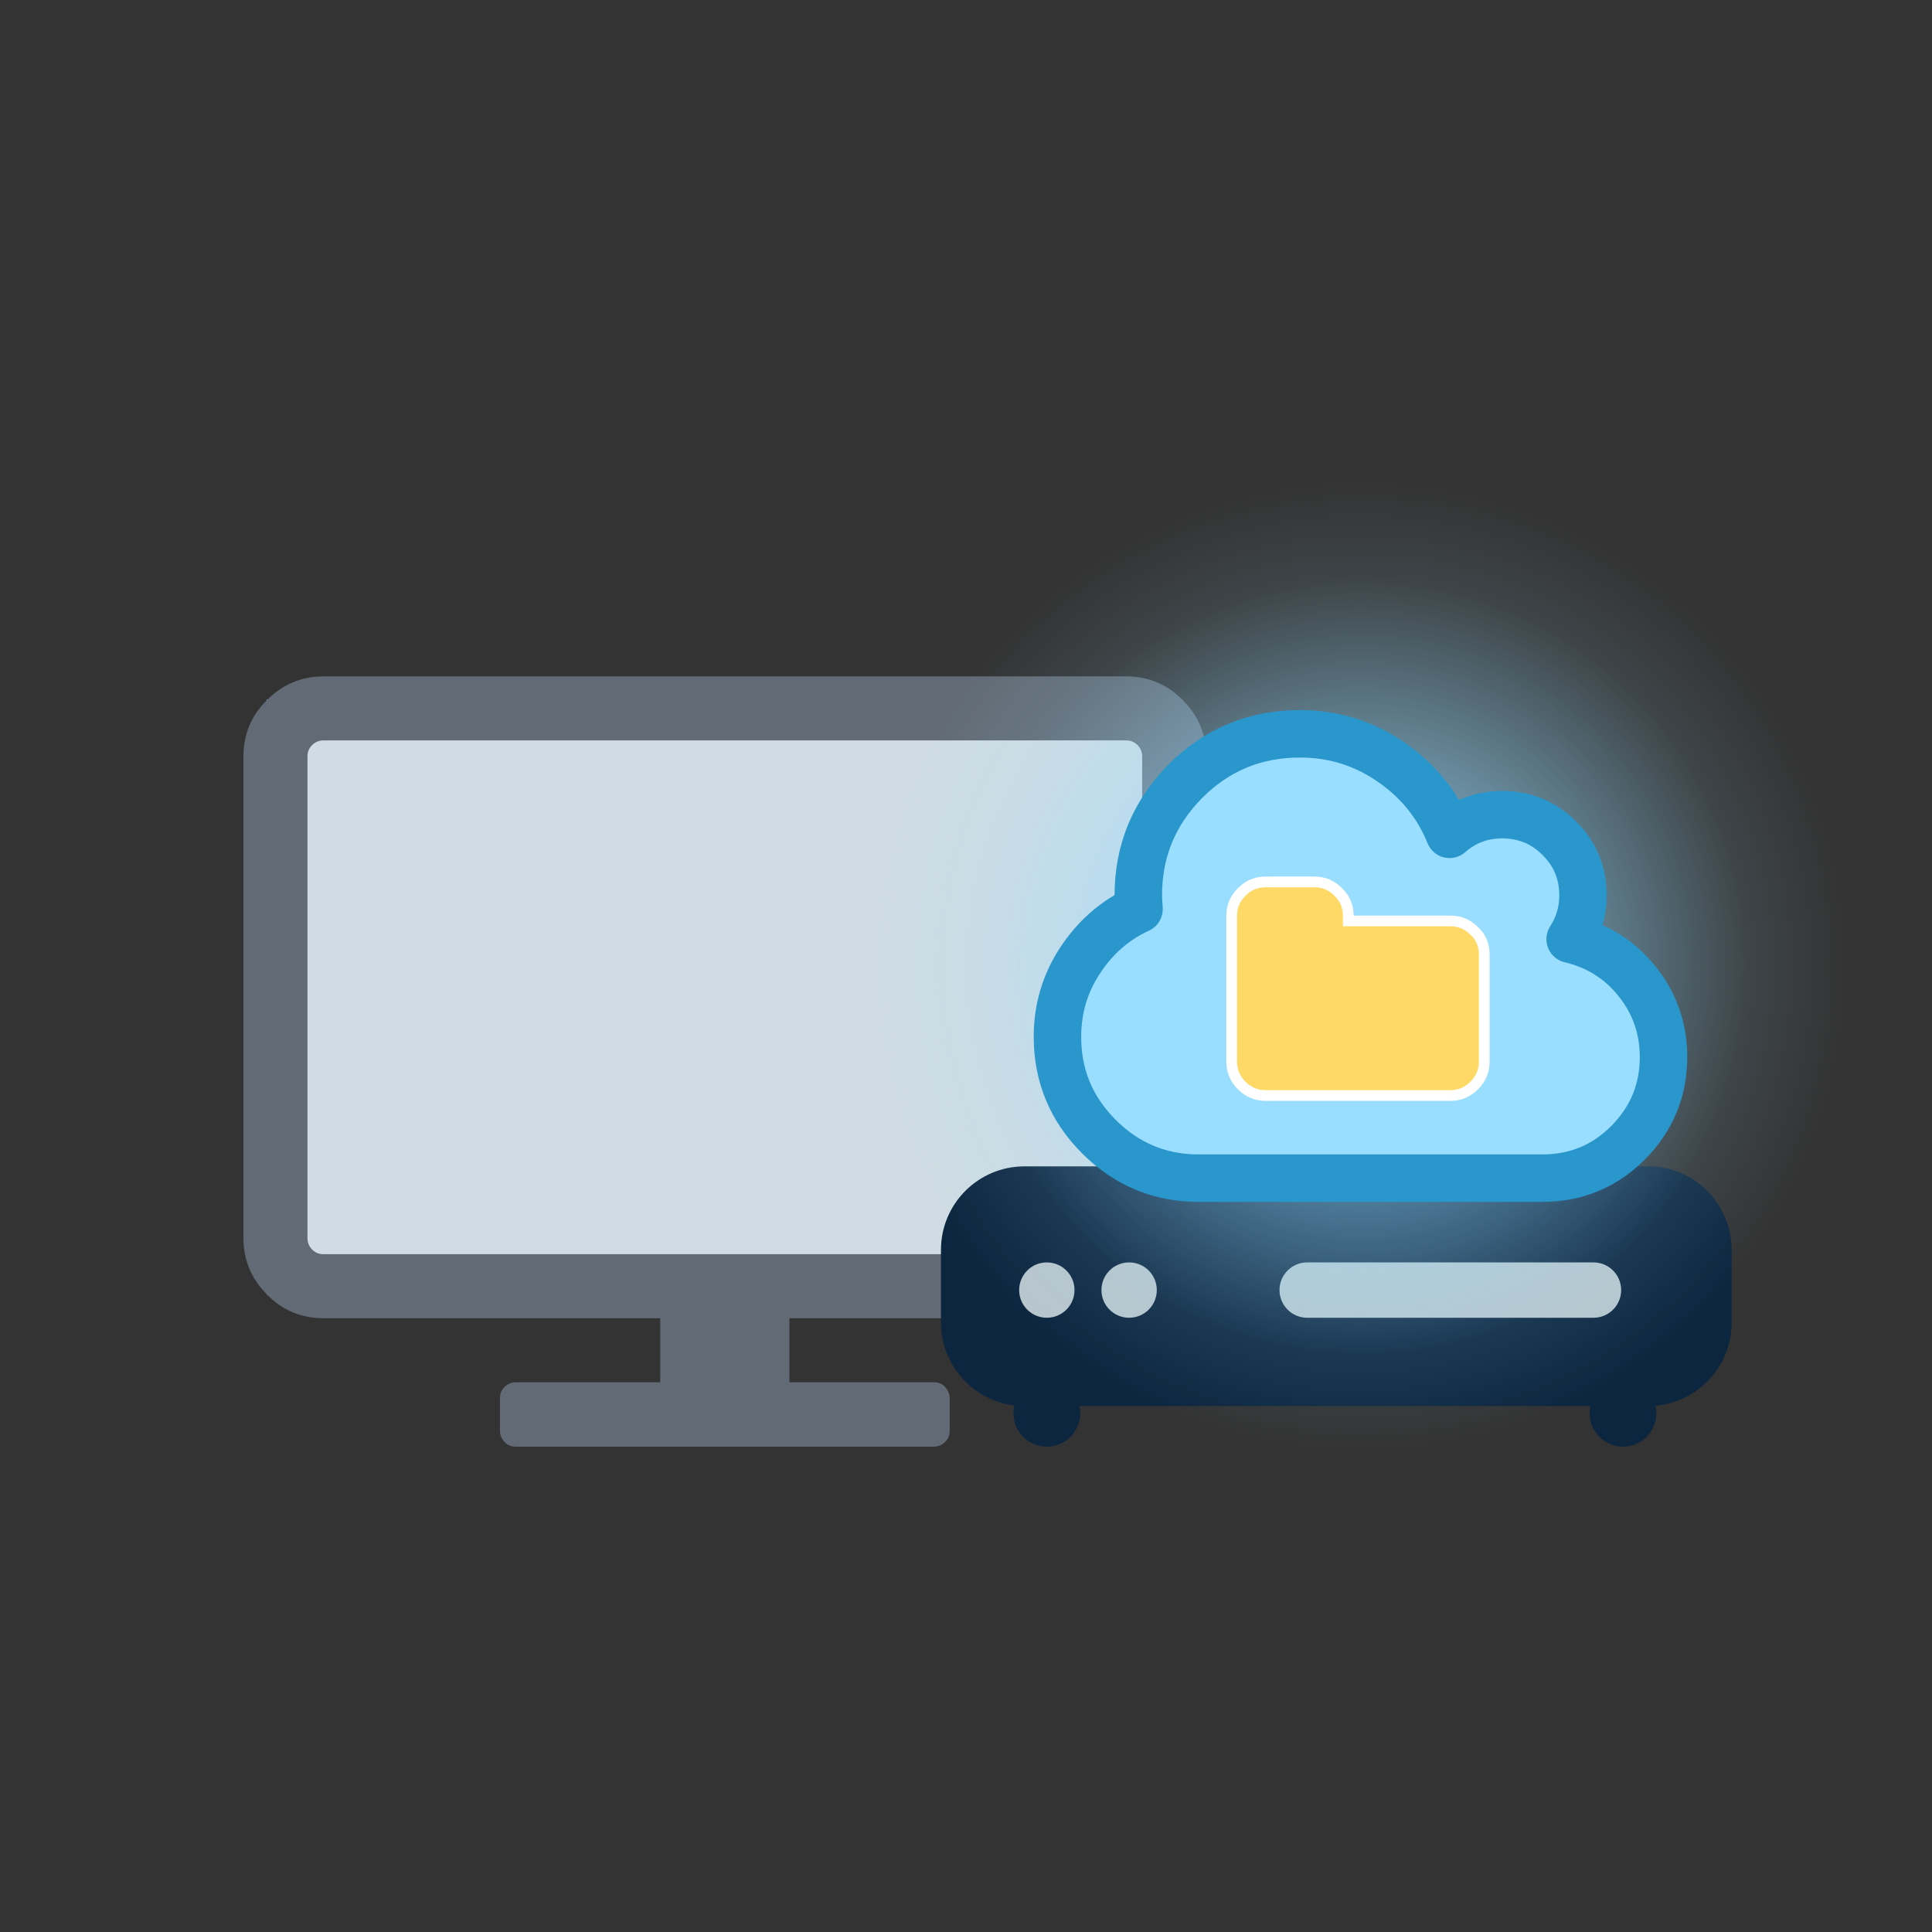
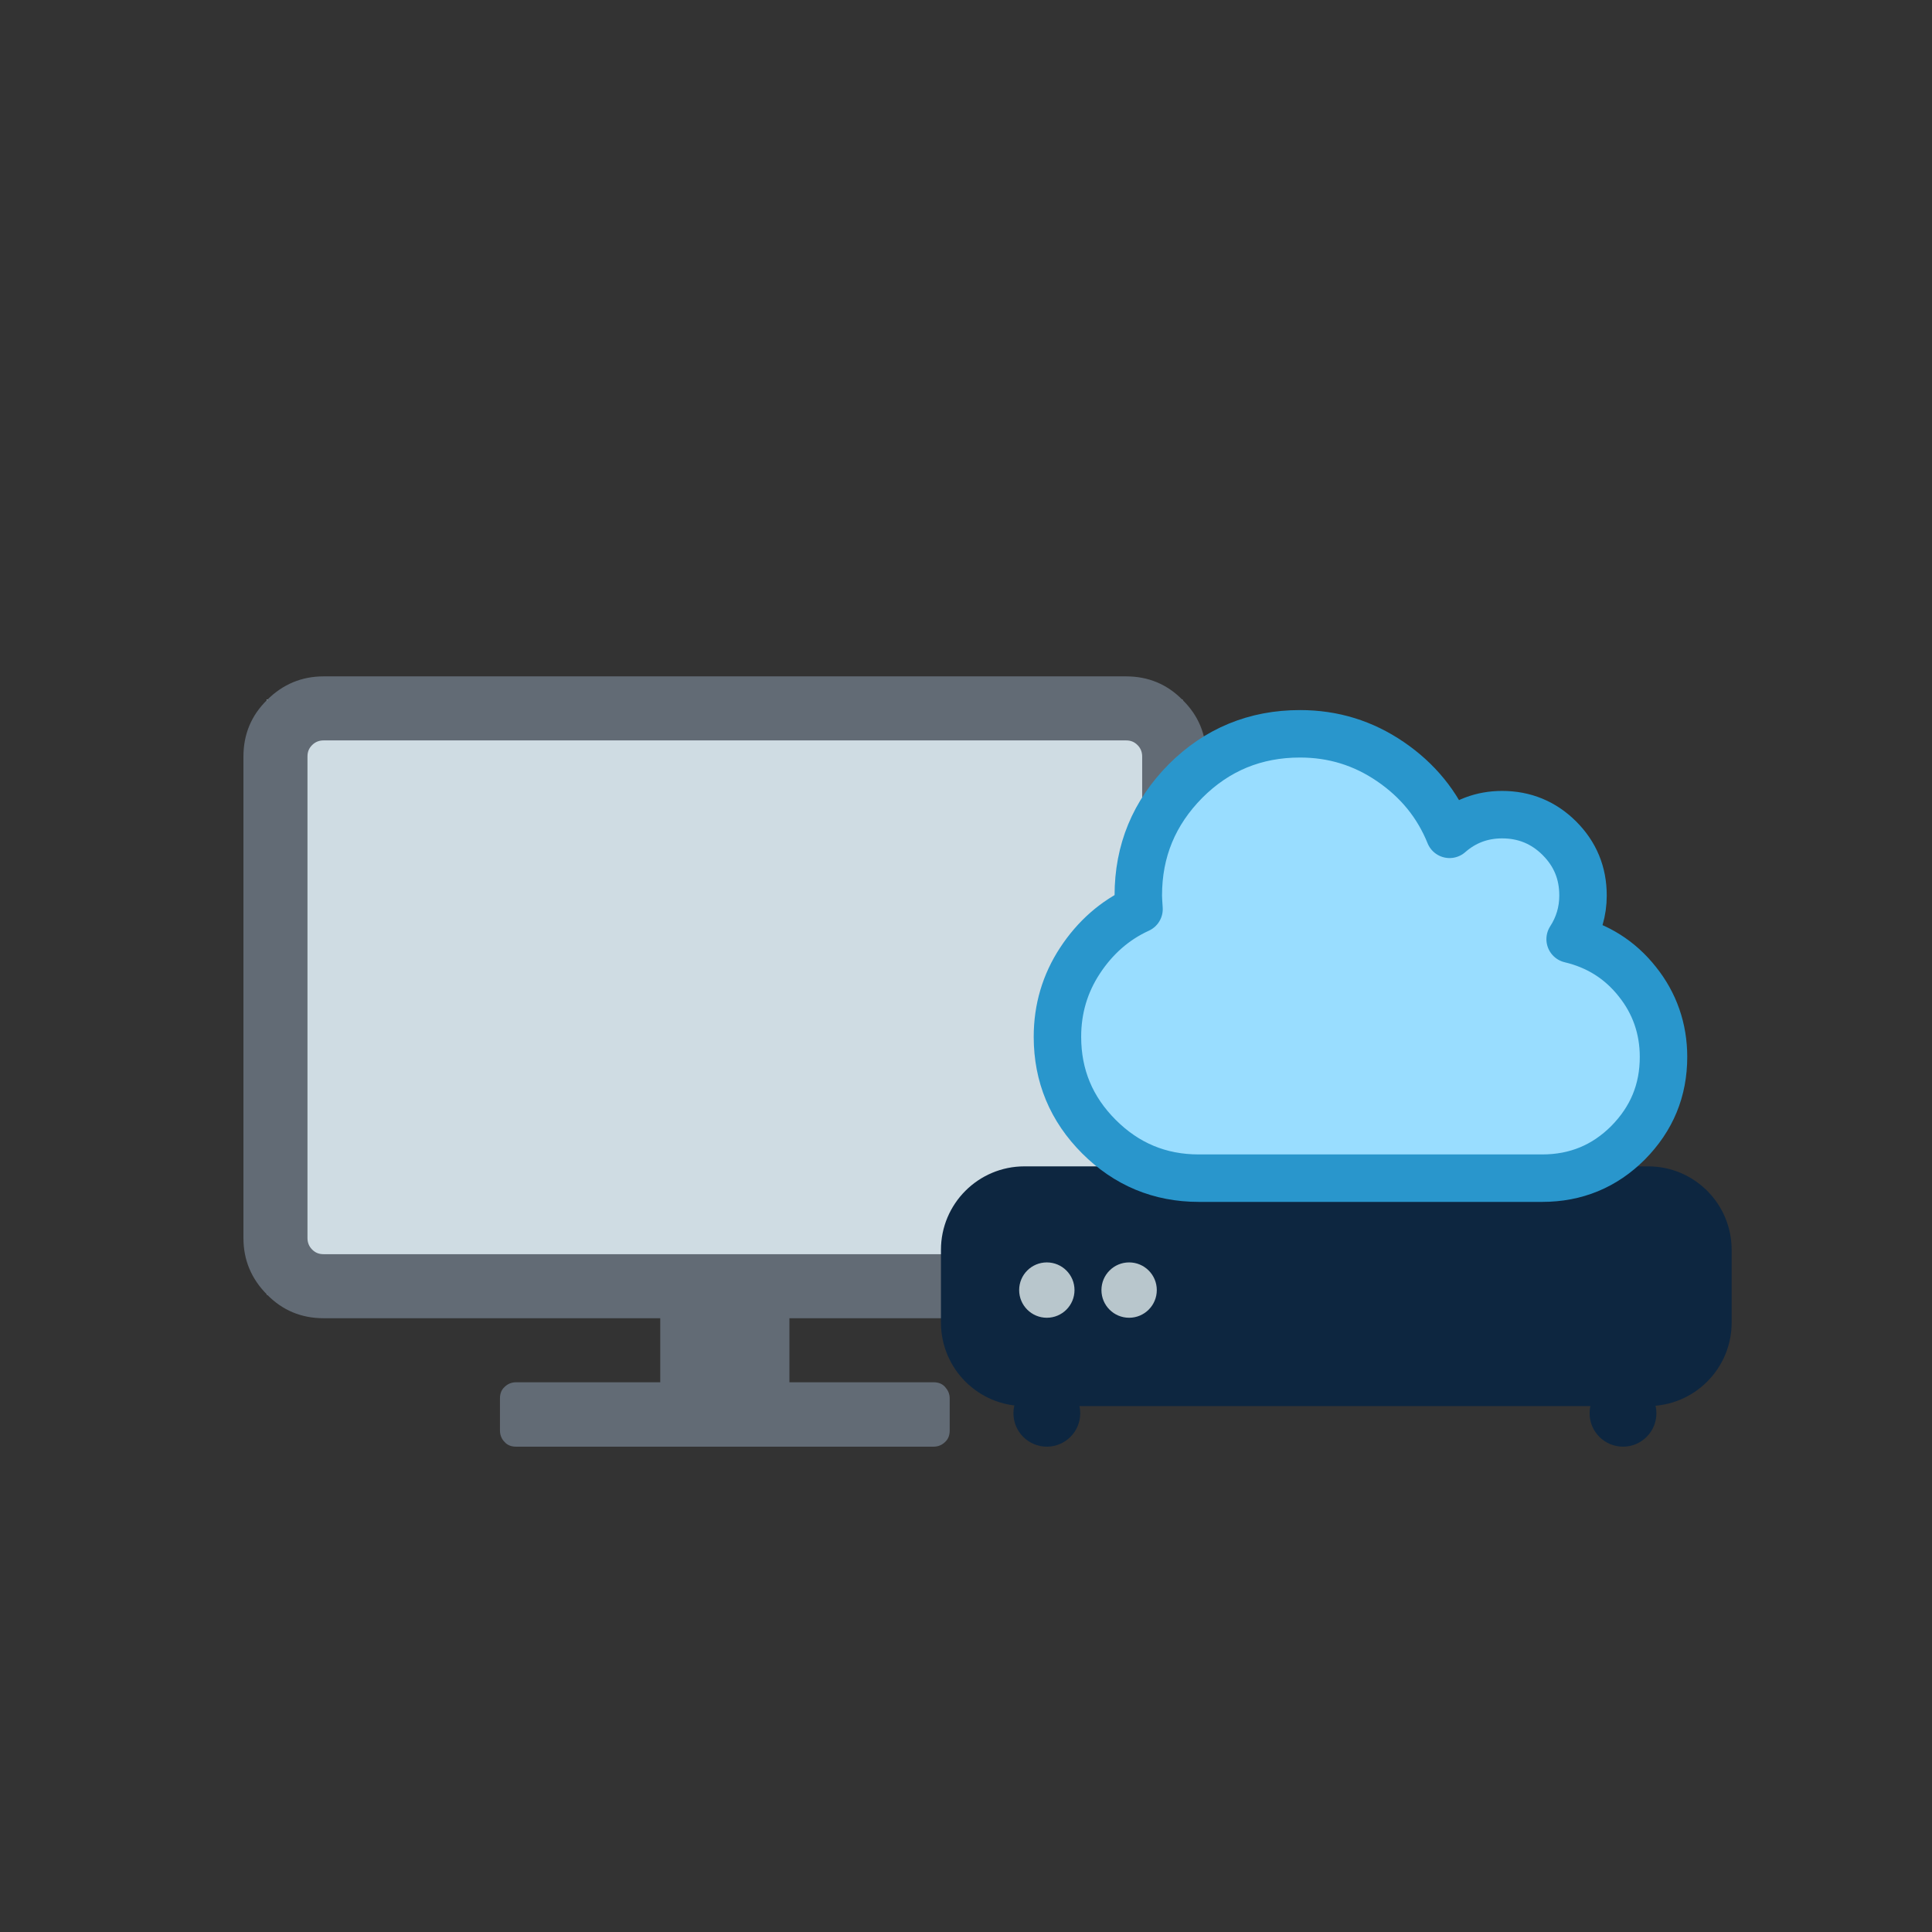
<svg xmlns="http://www.w3.org/2000/svg" version="1.1" id="Layer_1" x="0px" y="0px" viewBox="0 0 540 540" enable-background="new 0 0 540 540" xml:space="preserve">
  <rect x="0" y="0" width="540" height="540" fill="#333333" stroke="none" />
  <style type="text/css">
         @keyframes pulse {
            from,
            to {
                r: 140px;
            }
            50% {
                r: 100px;
            }
        }
        
        .glow {
            animation-name: pulse;
            animation-duration: 1s;
            animation-iteration-count: infinite;
        }
        
        
        </style>
  <g>
    <g>
      <rect x="74.542" y="195.548" fill="#CFDCE3" width="256" height="166.3" />
      <path fill="#626B75" d="M337.142,211.448v134.6c0,6.2-2.2,11.5-6.6,15.8c-4.4,4.4-9.7,6.6-15.8,6.6h-94.1v17.9h40.3    c1.3,0,2.4,0.4,3.2,1.3c0.8,0.9,1.3,1.9,1.3,3.2v9c0,1.3-0.4,2.4-1.3,3.2c-0.8,0.8-1.9,1.3-3.2,1.3h-116.7c-1.3,0-2.4-0.4-3.2-1.3    c-0.8-0.8-1.3-1.9-1.3-3.2v-9c0-1.3,0.4-2.4,1.3-3.2c0.8-0.8,1.9-1.3,3.2-1.3h40.3v-17.9h-94.1c-6.2,0-11.5-2.2-15.8-6.6    c-4.4-4.4-6.6-9.7-6.6-15.8v-134.6c0-6.2,2.2-11.5,6.6-15.8c4.4-4.4,9.7-6.6,15.8-6.6h224.3c6.2,0,11.5,2.2,15.8,6.6    C334.942,199.948,337.142,205.248,337.142,211.448z M319.242,346.048v-134.6c0-1.2-0.4-2.3-1.3-3.2    c-0.9-0.9-1.9-1.3-3.2-1.3h-224.3c-1.2,0-2.3,0.4-3.2,1.3s-1.3,1.9-1.3,3.2v134.6c0,1.2,0.4,2.3,1.3,3.2s1.9,1.3,3.2,1.3h224.3    c1.2,0,2.3-0.4,3.2-1.3C318.842,348.348,319.242,347.248,319.242,346.048z" />
    </g>
    <g>
      <g>
        <path fill="#0D2640" d="M484,349.339C484,336.449,473.55,326,460.66,326H286.34C273.45,326,263,336.449,263,349.339     v20.321C263,382.551,273.45,393,286.34,393h174.321C473.55,393,484,382.551,484,369.661V349.339z" />
        <circle fill="#B8C6CC" cx="292.592" cy="360.582" r="7.736" />
        <circle fill="#B8C6CC" cx="315.592" cy="360.582" r="7.736" />
        <circle fill="#0D2640" cx="453.635" cy="395.012" r="9.336" />
        <circle fill="#0D2640" cx="292.592" cy="395.012" r="9.336" />
-         <path fill="#B8C6CC" d="M445.384,368.318h-80.023c-4.273,0-7.736-3.464-7.736-7.736l0,0     c0-4.273,3.464-7.736,7.736-7.736h80.023c4.273,0,7.736,3.464,7.736,7.736l0,0     C453.12,364.854,449.657,368.318,445.384,368.318z" />
      </g>
    </g>
    <g>
      <radialGradient id="SVGID_1_">
        <stop offset="0" style="stop-color:#99DDFF" />
        <stop offset="0.8" style="stop-color:#99DDFF;stop-opacity:0.1" />
        <stop offset="1" style="stop-color:#99DDFF;stop-opacity:0" />
      </radialGradient>
-       <circle fill="url(#SVGID_1_)" cx="380.558" cy="270" r="137.4" class="glow" />
      <path fill="#99DDFF" stroke="#2996CC" stroke-width="13.265" stroke-linejoin="round" stroke-miterlimit="10" d="M464.958,295.4    c0,9.4-3.3,17.3-9.9,24c-6.6,6.6-14.6,9.9-24,9.9h-96c-10.9,0-20.2-3.9-27.9-11.6c-7.7-7.7-11.6-17-11.6-27.9    c0-7.8,2.1-14.9,6.3-21.3c4.2-6.4,9.7-11.3,16.5-14.4c-0.1-1.6-0.2-2.9-0.2-3.8c0-12.5,4.4-23.1,13.2-32    c8.8-8.8,19.5-13.2,32-13.2c9.3,0,17.7,2.6,25.3,7.8c7.6,5.2,13.1,11.9,16.5,20.3c4.1-3.6,9-5.5,14.7-5.5c6.2,0,11.6,2.2,16,6.6    c4.4,4.4,6.6,9.7,6.6,16c0,4.4-1.2,8.5-3.6,12.2c7.6,1.8,13.9,5.7,18.8,11.9C462.458,280.4,464.958,287.5,464.958,295.4z" />
-       <path fill="#FFD966" stroke="#FFFFFF" stroke-width="3" stroke-miterlimit="10" d="M414.858,266.8v29.9c0,2.6-0.9,4.8-2.8,6.7    c-1.9,1.9-4.1,2.8-6.7,2.8h-51.6c-2.6,0-4.8-0.9-6.7-2.8c-1.9-1.9-2.8-4.1-2.8-6.7V256c0-2.6,0.9-4.8,2.8-6.7s4.1-2.8,6.7-2.8    h13.6c2.6,0,4.8,0.9,6.7,2.8c1.9,1.9,2.8,4.1,2.8,6.7v1.4h28.5c2.6,0,4.8,0.9,6.7,2.8C413.958,261.9,414.858,264.2,414.858,266.8z    " />
    </g>
  </g>
</svg>